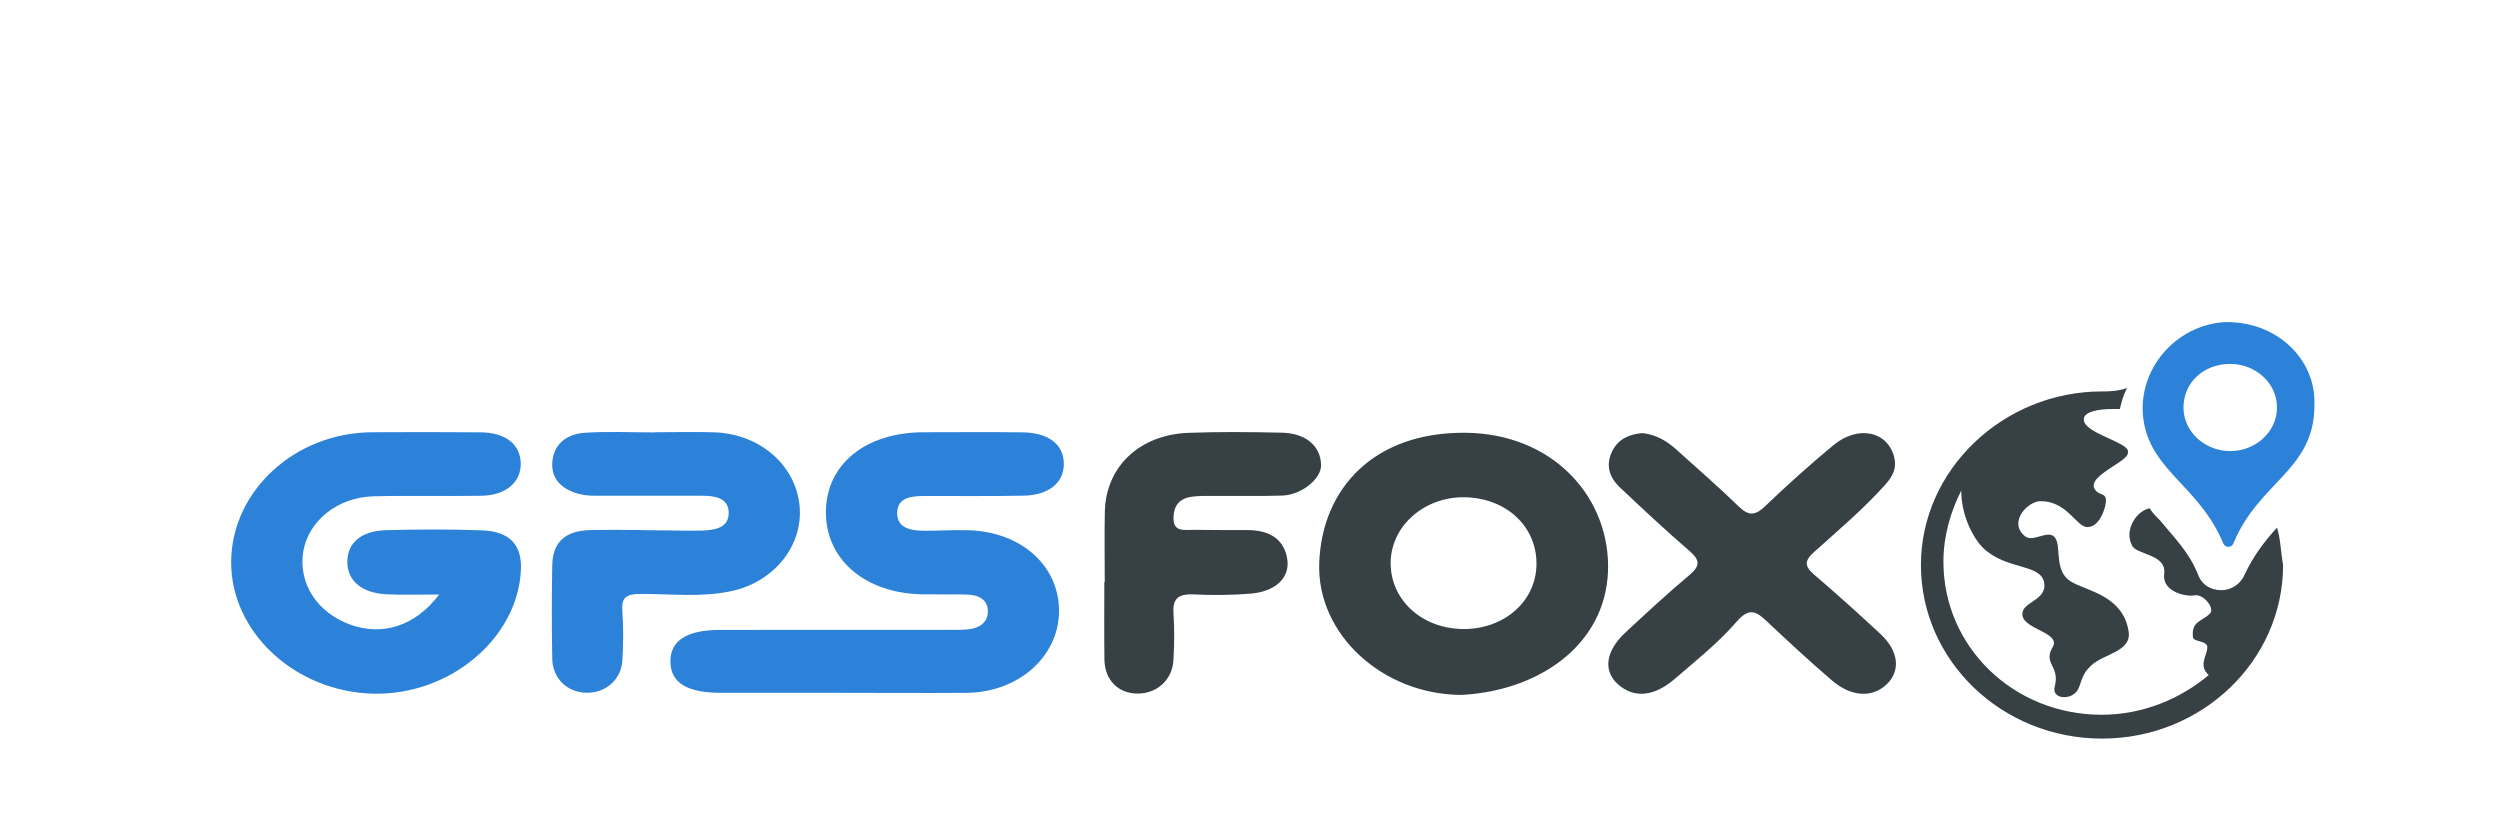
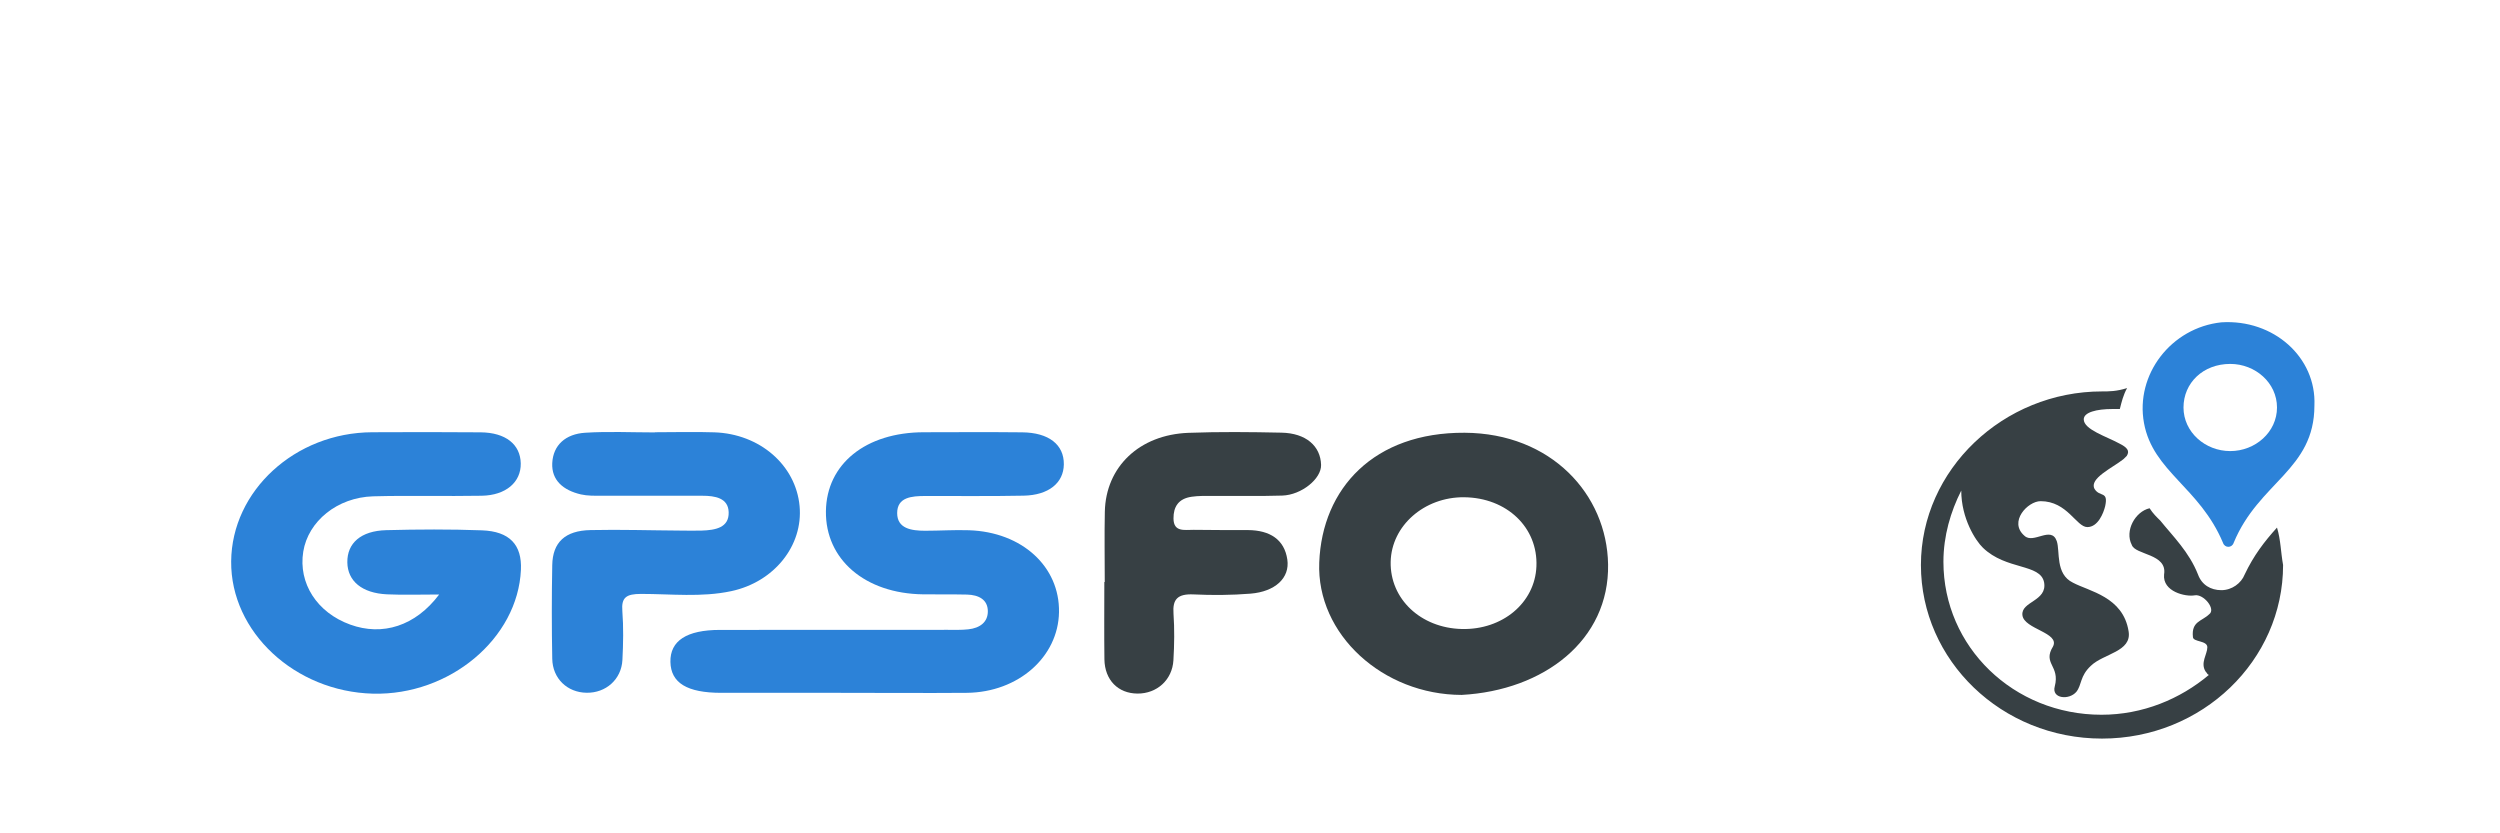
<svg xmlns="http://www.w3.org/2000/svg" version="1.1" id="Layer_1" x="0px" y="0px" viewBox="0 0 300 100" style="enable-background:new 0 0 300 100;" xml:space="preserve">
  <style type="text/css">
	.st0{fill:#2C82D8;}
	.st1{fill:#374044;}
</style>
  <g>
    <path class="st0" d="M100.83,83.14c-4.76,0-9.52,0-14.28,0c-4.1,0-6.05-1.19-6.1-3.71c-0.05-2.53,1.95-3.84,5.94-3.84   c9.11-0.01,18.21,0,27.32-0.01c0.83,0,1.66,0.03,2.48-0.06c1.4-0.15,2.36-0.86,2.35-2.18c-0.01-1.38-1.08-1.95-2.49-1.99   c-1.76-0.04-3.52-0.01-5.28-0.03c-6.96-0.09-11.73-4.18-11.66-9.97c0.07-5.67,4.77-9.47,11.75-9.48c3.93-0.01,7.87-0.03,11.8,0.01   c3.2,0.03,5.03,1.48,5,3.85c-0.03,2.22-1.82,3.69-4.82,3.75c-3.93,0.08-7.86,0.03-11.8,0.04c-1.64,0-3.38,0.14-3.38,2.05   c0,1.86,1.7,2.12,3.35,2.12c1.76,0,3.52-0.12,5.27-0.06c6.36,0.21,10.89,4.36,10.8,9.83c-0.09,5.37-4.88,9.61-11.05,9.68   C110.97,83.18,105.9,83.14,100.83,83.14L100.83,83.14z" />
    <path class="st0" d="M52.7,71.34c-2.34,0-4.3,0.07-6.26-0.02c-3-0.14-4.73-1.59-4.76-3.84c-0.03-2.3,1.62-3.78,4.67-3.86   c3.82-0.1,7.66-0.12,11.48,0.02c3.33,0.12,4.82,1.74,4.68,4.74c-0.37,8.24-8.55,15.09-17.75,14.86   C35.37,83,27.67,75.82,27.74,67.37c0.07-8.48,7.67-15.46,16.92-15.5c4.34-0.02,8.69-0.03,13.03,0.01c2.99,0.03,4.76,1.45,4.8,3.73   c0.04,2.24-1.77,3.83-4.69,3.88c-4.34,0.08-8.69-0.05-13.03,0.07c-4.3,0.13-7.79,2.99-8.38,6.64c-0.61,3.79,1.65,7.31,5.63,8.75   C45.9,76.36,49.85,75.13,52.7,71.34L52.7,71.34z" />
    <path class="st1" d="M175.4,83.39c-9.45-0.02-17.44-7.26-17.09-15.9c0.35-8.9,6.57-15.62,17.45-15.56   c10.39,0.06,17.07,7.4,17.21,15.79C193.13,76.83,185.27,82.85,175.4,83.39L175.4,83.39z M175.41,75.48   c4.89,0.12,8.78-3.14,8.96-7.51c0.2-4.67-3.55-8.25-8.68-8.3c-4.78-0.04-8.72,3.42-8.81,7.75   C166.79,71.87,170.48,75.36,175.41,75.48L175.41,75.48z" />
-     <path class="st1" d="M197.11,51.97c1.7,0.2,2.96,0.99,4.08,2c2.48,2.25,5.04,4.45,7.43,6.78c1.22,1.19,1.99,1.15,3.21-0.02   c2.63-2.52,5.35-4.96,8.17-7.3c2.96-2.45,6.49-1.7,7.3,1.41c0.33,1.28-0.12,2.25-1.05,3.3c-2.61,2.92-5.63,5.47-8.56,8.1   c-1.16,1.04-1.18,1.7,0.01,2.72c2.71,2.31,5.35,4.7,7.95,7.11c2.19,2.04,2.45,4.4,0.78,6.02c-1.73,1.67-4.25,1.57-6.61-0.45   c-2.63-2.25-5.16-4.6-7.67-6.96c-1.32-1.24-2.16-1.94-3.8-0.03c-2.15,2.49-4.83,4.61-7.37,6.81c-2.52,2.18-4.95,2.35-6.85,0.63   c-1.77-1.6-1.46-3.97,0.91-6.18c2.53-2.35,5.06-4.7,7.71-6.92c1.33-1.11,1.23-1.81-0.04-2.9c-2.85-2.45-5.58-5.02-8.3-7.58   c-1.33-1.25-1.76-2.74-0.93-4.39C194.19,52.68,195.53,52.09,197.11,51.97L197.11,51.97z" />
    <path class="st0" d="M78.59,51.87c2.38,0,4.76-0.07,7.13,0.01c5.47,0.18,9.78,3.95,10.23,8.85c0.44,4.73-3.04,9.11-8.21,10.21   c-3.57,0.76-7.21,0.33-10.82,0.33c-1.76,0-2.37,0.42-2.24,2.03c0.15,1.96,0.11,3.94,0.01,5.9c-0.12,2.33-1.99,3.97-4.3,3.93   c-2.31-0.03-4.08-1.7-4.12-4.08c-0.07-3.75-0.07-7.5,0-11.24c0.05-2.73,1.54-4.14,4.59-4.2c3.61-0.08,7.23,0.04,10.85,0.06   c0.83,0.01,1.65,0.02,2.48,0c1.65-0.05,3.31-0.34,3.25-2.21c-0.05-1.7-1.62-1.97-3.17-1.97c-4.03-0.01-8.06,0.01-12.1,0   c-0.82,0-1.67,0.02-2.46-0.16c-2.11-0.49-3.54-1.69-3.44-3.76c0.11-2.17,1.61-3.49,3.94-3.64c2.78-0.18,5.58-0.04,8.37-0.04   L78.59,51.87L78.59,51.87z" />
    <path class="st1" d="M132.57,69.85c0-2.81-0.05-5.63,0.01-8.44c0.11-5.39,4.14-9.25,10.04-9.47c3.72-0.14,7.45-0.1,11.17-0.02   c2.91,0.06,4.68,1.59,4.74,3.87c0.05,1.64-2.33,3.61-4.67,3.68c-2.79,0.09-5.59,0.02-8.38,0.04c-0.83,0-1.67-0.02-2.48,0.1   c-1.6,0.23-2.19,1.21-2.18,2.61c0.01,1.67,1.35,1.35,2.42,1.36c2.17,0.04,4.34,0.02,6.52,0.03c2.63,0.02,4.37,1.13,4.72,3.54   c0.32,2.2-1.45,3.85-4.43,4.09c-2.26,0.18-4.55,0.2-6.82,0.09c-1.95-0.09-2.53,0.61-2.41,2.29c0.13,1.87,0.1,3.75-0.01,5.62   c-0.14,2.36-1.99,4-4.3,3.99c-2.34-0.01-3.94-1.62-3.98-4.11c-0.04-3.09-0.01-6.19-0.01-9.28H132.57L132.57,69.85z" />
    <path class="st1" d="M273.24,63.31c-1.52,1.68-2.8,3.35-3.88,5.63c-0.41,1.04-1.52,1.88-2.8,1.88c-1.28,0-2.35-0.64-2.8-1.88   c-1.07-2.71-3.01-4.59-4.53-6.47c-0.41-0.4-0.87-0.84-1.28-1.48c-1.73,0.4-3.01,2.71-2.14,4.39c0.41,1.24,4.29,1.04,3.88,3.55   c-0.21,2.08,2.6,2.71,3.67,2.51c1.07-0.2,2.6,1.68,1.73,2.28c-0.87,0.84-2.14,0.84-1.94,2.71c0,0.64,1.73,0.4,1.73,1.24   c0,0.84-0.87,1.88-0.21,2.91c0.21,0.2,0.21,0.4,0.41,0.4c-3.46,2.91-7.96,4.79-12.9,4.79c-10.55,0-18.97-8.14-18.97-18.36   c0-3.11,0.87-6.03,2.14-8.54c0,3.35,1.73,6.03,2.6,6.86c2.8,2.71,6.89,1.88,7.34,4.15c0.41,2.28-2.8,2.28-2.6,3.95   c0.2,1.68,4.53,2.08,3.67,3.75c-1.28,2.08,0.87,2.28,0.21,4.79c-0.41,1.48,1.73,1.68,2.6,0.64c0.66-0.84,0.41-1.88,1.73-3.11   c1.52-1.48,4.95-1.68,4.53-4.15c-0.66-4.15-4.74-4.79-6.68-5.83c-2.14-1.04-1.52-3.75-1.94-4.99c-0.66-1.88-2.8,0.4-3.88-0.64   c-1.94-1.68,0.41-4.15,1.94-4.15c3.22,0,4.29,3.11,5.61,3.11c1.28,0,1.94-1.68,2.14-2.51c0.41-1.88-0.66-1.04-1.28-2.08   c-0.66-1.24,2.14-2.51,3.46-3.55c0.21-0.2,0.21-0.2,0.41-0.4c0.41-0.64,0-1.04-0.87-1.48c-1.52-0.84-4.29-1.68-4.29-2.91   c0-0.84,1.52-1.24,3.46-1.24c0.21,0,0.66,0,0.87,0c0.21-0.84,0.41-1.68,0.87-2.51c-1.28,0.4-2.14,0.4-3.01,0.4   c-11.83,0-21.73,9.38-21.73,20.83c0,11.46,9.69,20.83,21.73,20.83c12.04,0,21.73-9.38,21.73-20.83   C273.69,66.26,273.69,64.78,273.24,63.31L273.24,63.31z" />
    <path class="st0" d="M266.56,38.68c-6.02,0.64-10.35,6.27-9.28,12.09c1.07,5.83,6.68,7.7,9.48,14.37c0.21,0.64,1.07,0.64,1.28,0   c3.01-7.3,9.69-8.74,9.69-16.48C277.98,42.87,272.82,38.28,266.56,38.68L266.56,38.68z M267.63,54.13c-3.01,0-5.61-2.28-5.61-5.23   c0-2.95,2.35-5.23,5.61-5.23c3.01,0,5.61,2.27,5.61,5.23C273.24,51.85,270.64,54.13,267.63,54.13L267.63,54.13z" />
  </g>
</svg>